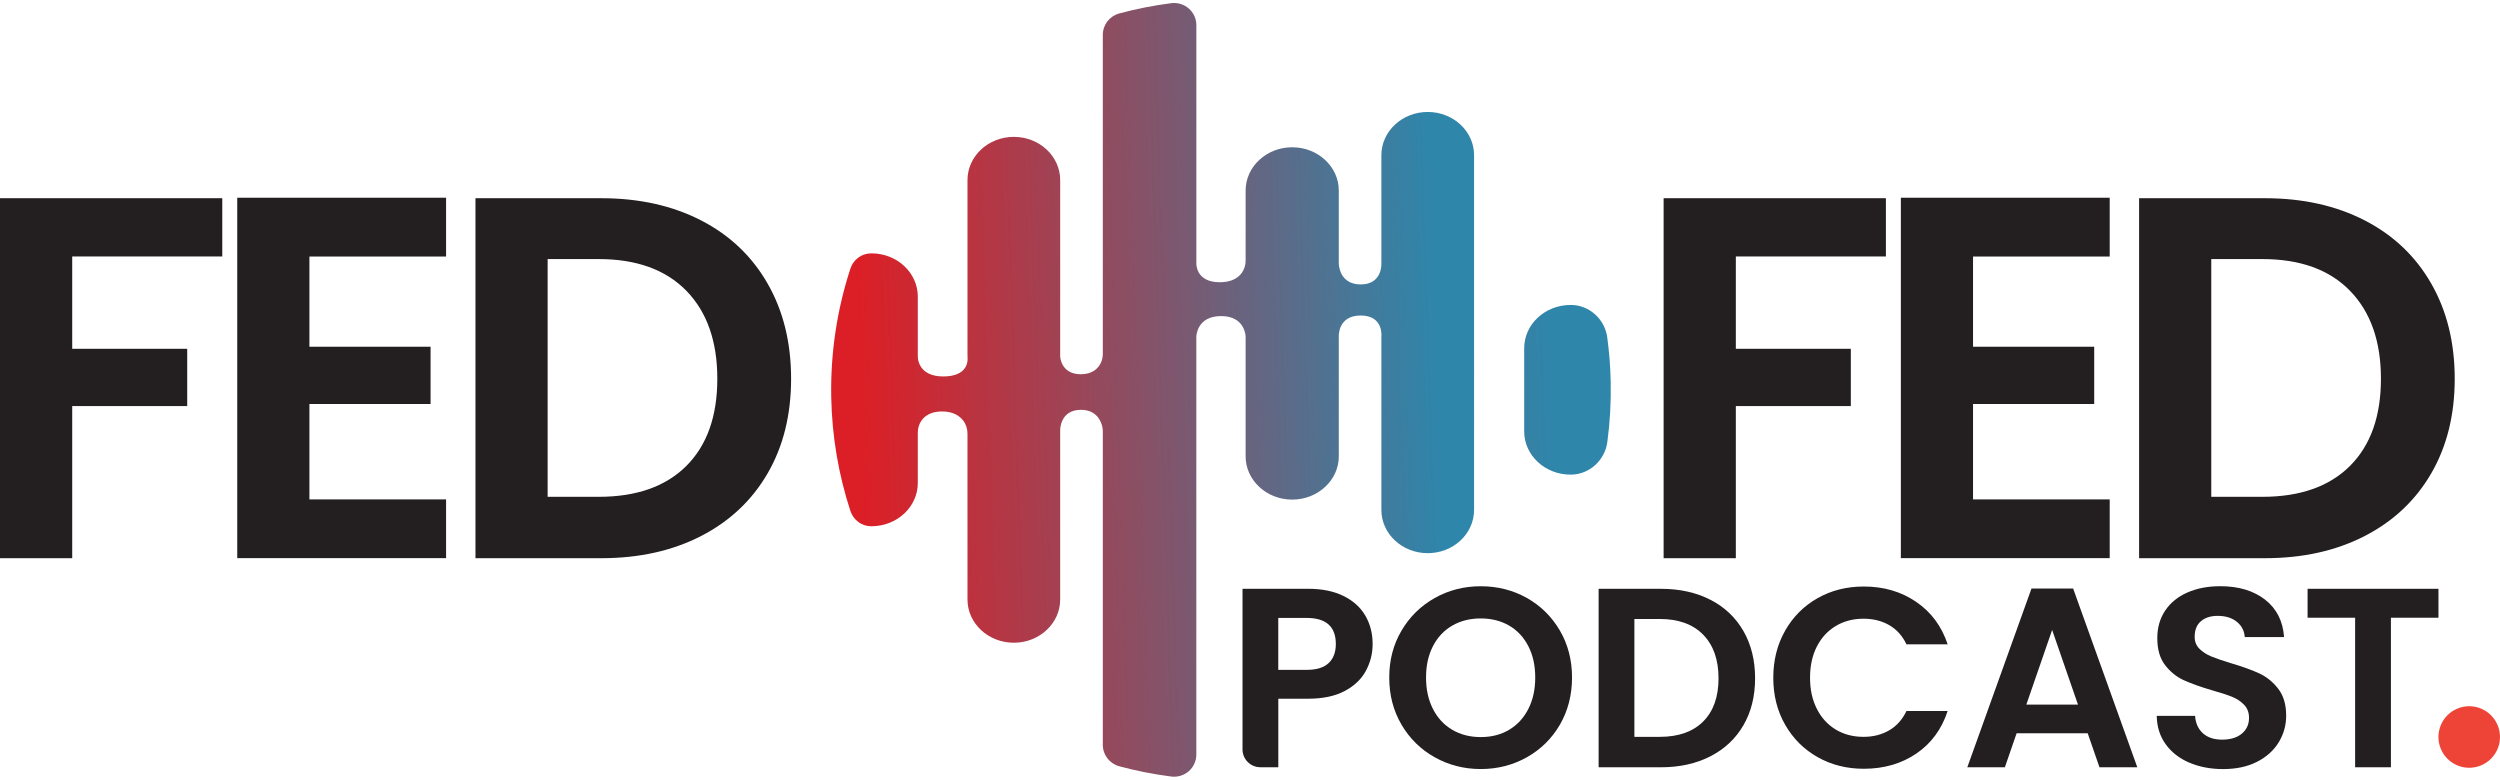
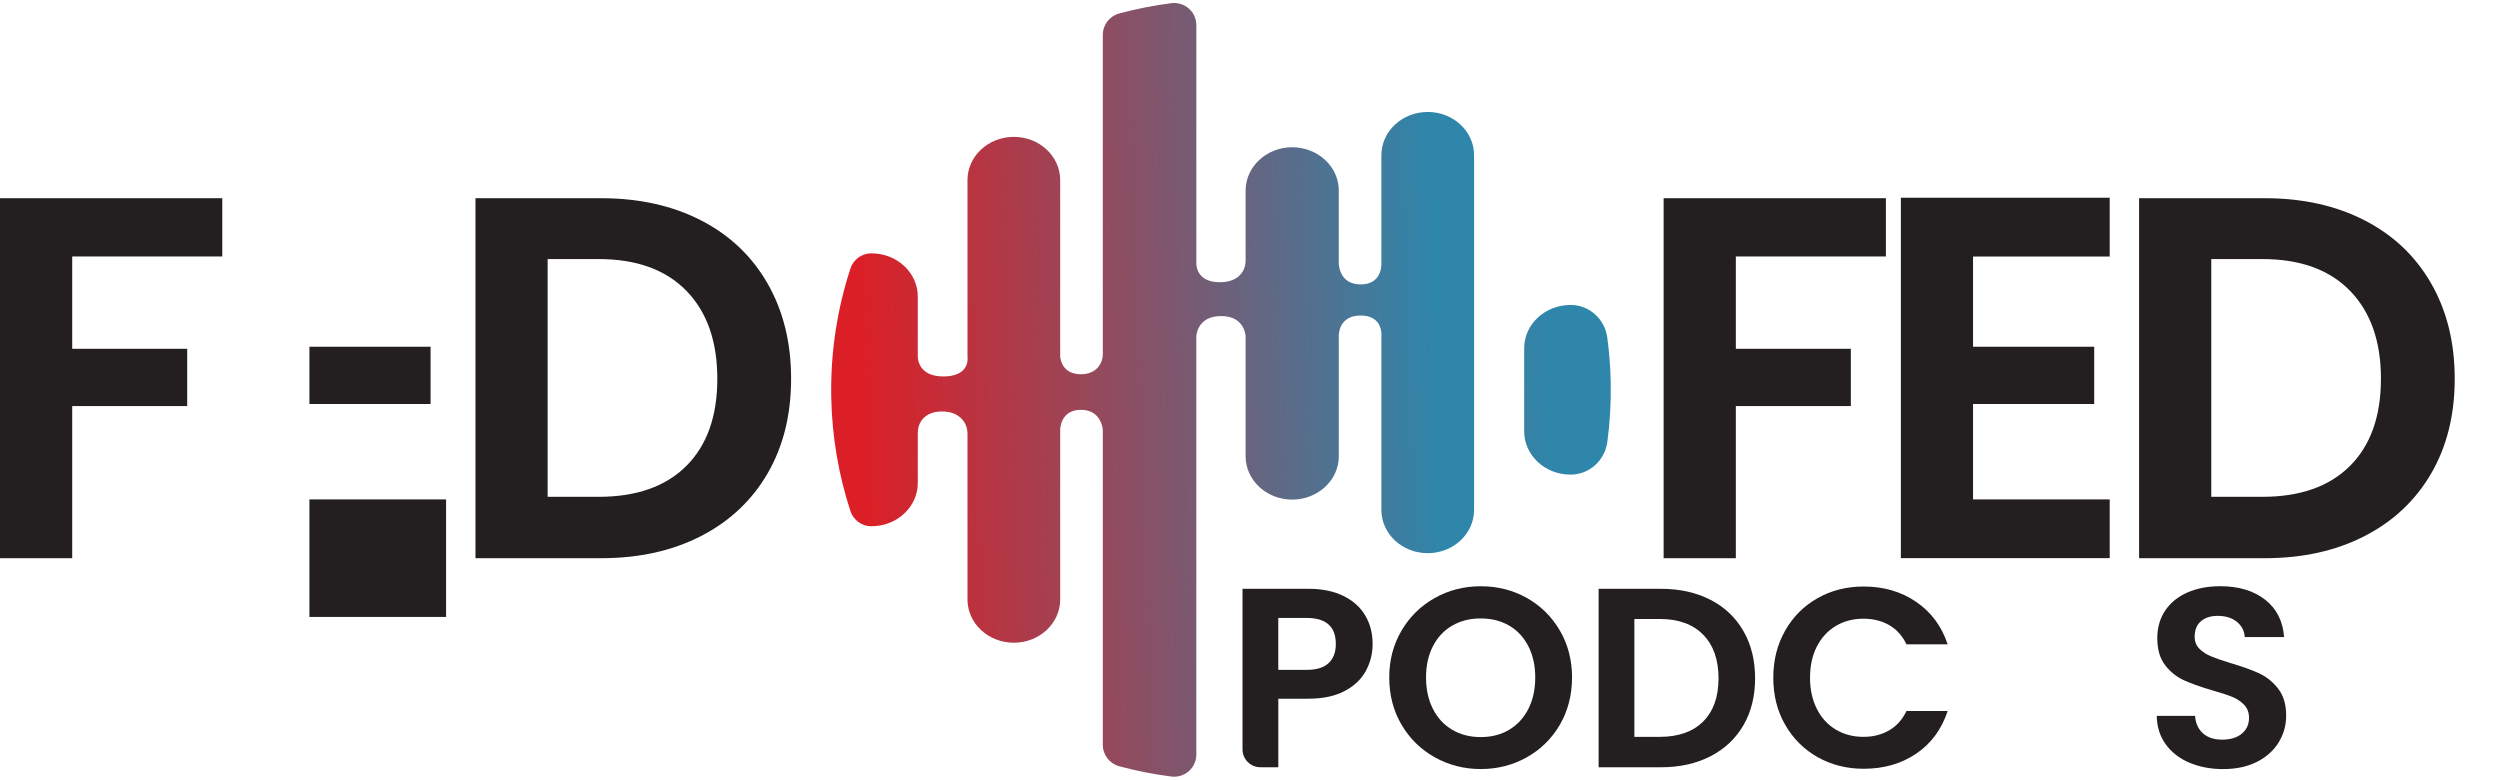
<svg xmlns="http://www.w3.org/2000/svg" id="Layer_2" viewBox="0 0 651.56 203.19">
  <defs>
    <style>.cls-1{fill:#ee4438;}.cls-1,.cls-2,.cls-3,.cls-4,.cls-5{stroke-width:0px;}.cls-2{fill:none;}.cls-3{fill:url(#linear-gradient);}.cls-4{fill:#231f20;}.cls-5{fill:url(#linear-gradient-2);}</style>
    <linearGradient id="linear-gradient" x1="224.78" y1="104.3" x2="654.08" y2="90.03" gradientUnits="userSpaceOnUse">
      <stop offset="0" stop-color="#dc1f26" />
      <stop offset=".35" stop-color="#2e86ab" />
    </linearGradient>
    <linearGradient id="linear-gradient-2" x1="224.9" y1="107.72" x2="654.19" y2="93.46" gradientUnits="userSpaceOnUse">
      <stop offset="0" stop-color="#dc1f26" />
      <stop offset=".42" stop-color="#2e86ab" />
    </linearGradient>
  </defs>
  <g id="Layer_1-2">
    <path class="cls-4" d="M491.51,51.66v15.19h-39.11s0,24.06,0,24.06h29.97v14.92h-29.97s0,39.65,0,39.65h-18.82V51.66h57.93Z" />
    <path class="cls-4" d="M514.22,66.85v23.52h31.58v14.92h-31.58s0,24.86,0,24.86h35.62v15.32h-54.43V51.53h54.43v15.32h-35.62Z" />
    <path class="cls-4" d="M616.3,57.44c7.48,3.85,13.26,9.34,17.34,16.47,4.08,7.12,6.12,15.39,6.12,24.8s-2.04,17.63-6.12,24.66c-4.08,7.03-9.86,12.48-17.34,16.33-7.48,3.85-16.15,5.78-26.01,5.78h-32.79V51.66h32.79c9.86,0,18.52,1.93,26.01,5.78ZM612.47,121.42c5.38-5.38,8.06-12.95,8.06-22.71s-2.69-17.4-8.06-22.92-12.99-8.27-22.85-8.27h-13.31s0,61.96,0,61.96h13.31c9.86,0,17.47-2.69,22.85-8.06Z" />
    <path class="cls-4" d="M57.93,51.66v15.19H18.82s0,24.06,0,24.06h29.97v14.92h-29.97s0,39.65,0,39.65H0V51.66h57.93Z" />
-     <path class="cls-4" d="M80.64,66.85v23.52h31.58v14.92h-31.58s0,24.86,0,24.86h35.62v15.32h-54.43V51.53h54.43v15.32h-35.62Z" />
+     <path class="cls-4" d="M80.64,66.85v23.52h31.58v14.92h-31.58s0,24.86,0,24.86h35.62v15.32h-54.43h54.43v15.32h-35.62Z" />
    <path class="cls-4" d="M182.72,57.44c7.48,3.85,13.26,9.34,17.34,16.47,4.08,7.12,6.12,15.39,6.12,24.8s-2.04,17.63-6.12,24.66c-4.08,7.03-9.86,12.48-17.34,16.33-7.48,3.85-16.15,5.78-26.01,5.78h-32.79V51.66h32.79c9.86,0,18.52,1.93,26.01,5.78ZM178.89,121.42c5.38-5.38,8.06-12.95,8.06-22.71s-2.69-17.4-8.06-22.92c-5.38-5.51-12.99-8.27-22.85-8.27h-13.31s0,61.96,0,61.96h13.31c9.86,0,17.47-2.69,22.85-8.06Z" />
    <path class="cls-2" d="M409.32,123.71c-6.67,0-12.08-5.05-12.08-11.27v-21.68c0-6.23,5.41-11.27,12.08-11.27,3.47,0,6.59,1.37,8.8,3.56C409.26,35.03,366.75-.92,316.33.02c-1.52.03-3.03.1-4.53.19v68.43s-.24,4.92,6.11,4.92c6.35,0,6.73-4.92,6.73-4.92v-18.99c0-6.23,5.46-11.27,12.14-11.27s12.14,5.05,12.14,11.27v18.99s-.02,5.49,5.71,5.49,5.39-5.49,5.39-5.49v-28.19c0-6.23,5.41-11.27,12.08-11.27s12.08,5.05,12.08,11.27v122.29c0,6.23-5.41,11.27-12.08,11.27-6.67,0-12.08-5.05-12.08-11.27v-75.02s.64-5.49-5.39-5.49c-6.04,0-5.71,5.49-5.71,5.49v31.22c0,6.23-5.46,11.27-12.14,11.27-6.67,0-12.14-5.05-12.14-11.27v-31.22s-.07-5.35-6.42-5.35c-6.35,0-6.42,5.35-6.42,5.35v115.27c2.75.17,5.52.24,8.32.19,49.11-.92,89.43-36.54,98.01-83.04-2.2,2.2-5.33,3.58-8.81,3.58Z" />
    <path class="cls-2" d="M239.21,77.31v15.61s-.18,5.2,6.63,5.2c7.28,0,6.32-5.2,6.32-5.2v-45.97c0-6.23,5.41-11.27,12.08-11.27,6.67,0,12.08,5.05,12.08,11.27v45.97s.13,4.63,5.4,4.63c5.26,0,5.71-4.63,5.71-4.63V4.76c-30.06,9.55-53.96,32.67-64.67,62.05,1.36-.49,2.83-.78,4.38-.78,6.67,0,12.08,5.05,12.08,11.27Z" />
    <path class="cls-2" d="M281.72,106.8c-5.42,0-5.4,5.2-5.4,5.2v44.23c0,6.23-5.41,11.27-12.08,11.27s-12.08-5.05-12.08-11.27v-44.23s-.75-4.77-6.63-4.77c-5.89,0-6.32,4.77-6.32,4.77v13.88c0,6.23-5.41,11.27-12.08,11.27-1.55,0-3.02-.28-4.38-.78,10.75,29.5,34.74,52.54,64.68,62.06v-86.43s-.29-5.2-5.71-5.2Z" />
    <path class="cls-3" d="M318.22,82.37c6.35,0,6.42,5.35,6.42,5.35v31.22c0,6.23,5.46,11.27,12.14,11.27,6.67,0,12.14-5.05,12.14-11.27v-31.22s-.33-5.49,5.71-5.49c6.04,0,5.39,5.49,5.39,5.49v45.18c0,6.23,5.41,11.27,12.08,11.27,6.67,0,12.08-5.05,12.08-11.27V40.45c0-6.23-5.41-11.27-12.08-11.27s-12.08,5.05-12.08,11.27v28.19s.34,5.49-5.39,5.49-5.71-5.49-5.71-5.49v-18.99c0-6.23-5.46-11.27-12.14-11.27s-12.14,5.05-12.14,11.27v18.23c0,1.15-.31,2.29-.98,3.22-.89,1.23-2.57,2.46-5.75,2.46-6.35,0-6.11-4.92-6.11-4.92V6.55c0-3.49-3.08-6.16-6.55-5.72-4.62.59-9.13,1.49-13.53,2.67-2.53.68-4.3,2.96-4.3,5.58v83.12c0,.85-.17,1.69-.55,2.45-.66,1.31-2.09,2.89-5.16,2.89-5.26,0-5.4-4.63-5.4-4.63v-45.97c0-6.23-5.41-11.27-12.08-11.27-6.67,0-12.08,5.05-12.08,11.27v45.61c0,.17,0,.35.02.52.09.89.16,5.04-6.34,5.04-6.81,0-6.63-5.2-6.63-5.2v-15.61c0-6.23-5.41-11.27-12.08-11.27-.05,0-.1,0-.15,0-2.43.03-4.58,1.64-5.33,3.96-3.44,10.53-5.22,21.8-5,33.5.19,10.36,1.94,20.34,5,29.7.76,2.31,2.9,3.93,5.33,3.96.05,0,.1,0,.15,0,6.67,0,12.08-5.05,12.08-11.27v-13.08c0-1.13.3-2.26.95-3.18.84-1.19,2.42-2.39,5.37-2.39,2.95,0,4.61,1.2,5.53,2.4.74.96,1.1,2.17,1.1,3.39v43.22c0,6.23,5.41,11.27,12.08,11.27s12.08-5.05,12.08-11.27v-44.23s-.03-5.2,5.4-5.2c4.08,0,5.25,2.95,5.58,4.41.09.39.13.8.13,1.2v81.71c0,2.62,1.77,4.9,4.3,5.58,4.4,1.19,8.92,2.08,13.53,2.67,3.47.44,6.54-2.23,6.54-5.72v-108.93s.07-5.35,6.42-5.35Z" />
    <path class="cls-5" d="M409.32,79.48c-6.67,0-12.08,5.05-12.08,11.27v21.68c0,6.23,5.41,11.27,12.08,11.27.04,0,.08,0,.11,0,4.82-.04,8.84-3.73,9.48-8.51.68-5.06.98-10.24.88-15.5-.07-3.98-.38-7.91-.9-11.76-.64-4.76-4.67-8.42-9.47-8.46-.03,0-.07,0-.1,0Z" />
    <path class="cls-4" d="M355.98,174.84c-1.18,2.18-3.02,3.93-5.53,5.26-2.51,1.33-5.68,2-9.49,2h-7.8s0,17.86,0,17.86h-4.68c-2.57,0-4.65-2.08-4.65-4.65v-41.86h17.12c3.6,0,6.66.62,9.19,1.87,2.53,1.24,4.43,2.96,5.7,5.13,1.27,2.18,1.9,4.64,1.9,7.4,0,2.49-.59,4.82-1.77,7ZM346.28,172.81c1.24-1.18,1.87-2.83,1.87-4.96,0-4.53-2.53-6.8-7.6-6.8h-7.4s0,13.53,0,13.53h7.4c2.58,0,4.49-.59,5.73-1.77Z" />
    <path class="cls-4" d="M373.93,197.37c-3.64-2.04-6.53-4.87-8.66-8.5-2.13-3.62-3.2-7.72-3.2-12.29s1.07-8.61,3.2-12.23c2.13-3.62,5.02-6.45,8.66-8.5,3.64-2.04,7.64-3.06,11.99-3.06s8.41,1.02,12.03,3.06c3.62,2.04,6.48,4.88,8.6,8.5,2.11,3.62,3.16,7.7,3.16,12.23s-1.06,8.67-3.16,12.29c-2.11,3.62-4.99,6.45-8.63,8.5-3.64,2.04-7.64,3.06-11.99,3.06s-8.35-1.02-11.99-3.06ZM393.32,190.2c2.13-1.27,3.8-3.08,5-5.43,1.2-2.35,1.8-5.09,1.8-8.2s-.6-5.83-1.8-8.16-2.86-4.12-5-5.36c-2.13-1.24-4.6-1.87-7.4-1.87-2.8,0-5.27.62-7.43,1.87-2.15,1.24-3.83,3.03-5.03,5.36-1.2,2.33-1.8,5.05-1.8,8.16s.6,5.84,1.8,8.2c1.2,2.36,2.88,4.16,5.03,5.43,2.15,1.27,4.63,1.9,7.43,1.9s5.26-.63,7.4-1.9Z" />
    <path class="cls-4" d="M445.79,156.32c3.71,1.91,6.57,4.63,8.6,8.16,2.02,3.53,3.03,7.63,3.03,12.29s-1.01,8.74-3.03,12.23c-2.02,3.49-4.89,6.19-8.6,8.1-3.71,1.91-8.01,2.87-12.89,2.87h-16.26v-46.51h16.26c4.89,0,9.18.96,12.89,2.87ZM443.89,188.04c2.67-2.67,4-6.42,4-11.26s-1.33-8.63-4-11.36-6.44-4.1-11.33-4.1h-6.6s0,30.72,0,30.72h6.6c4.89,0,8.66-1.33,11.33-4Z" />
    <path class="cls-4" d="M465.25,164.35c2.07-3.62,4.89-6.44,8.46-8.46,3.57-2.02,7.58-3.03,12.03-3.03,5.2,0,9.75,1.33,13.66,4,3.91,2.67,6.64,6.35,8.2,11.06h-10.73c-1.07-2.22-2.57-3.89-4.5-5-1.93-1.11-4.16-1.67-6.7-1.67-2.71,0-5.12.63-7.23,1.9-2.11,1.27-3.75,3.05-4.93,5.36-1.18,2.31-1.77,5.02-1.77,8.13s.59,5.76,1.77,8.1c1.18,2.33,2.82,4.13,4.93,5.4,2.11,1.27,4.52,1.9,7.23,1.9,2.53,0,4.76-.57,6.7-1.7s3.43-2.81,4.5-5.03h10.73c-1.56,4.75-4.28,8.45-8.16,11.09-3.89,2.64-8.45,3.96-13.69,3.96-4.44,0-8.45-1.01-12.03-3.03-3.58-2.02-6.4-4.83-8.46-8.43-2.07-3.6-3.1-7.68-3.1-12.26s1.03-8.67,3.1-12.29Z" />
-     <path class="cls-4" d="M544.1,191.1h-18.52s-3.06,8.86-3.06,8.86h-9.79s16.72-46.57,16.72-46.57h10.86s16.72,46.57,16.72,46.57h-9.86s-3.07-8.86-3.07-8.86ZM541.57,183.64l-6.73-19.46-6.73,19.46h13.46Z" />
    <path class="cls-4" d="M570.59,198.77c-2.6-1.11-4.65-2.71-6.16-4.8-1.51-2.09-2.29-4.55-2.33-7.4h9.99c.13,1.91.81,3.42,2.03,4.53,1.22,1.11,2.9,1.67,5.03,1.67s3.89-.52,5.13-1.57c1.24-1.04,1.87-2.41,1.87-4.1,0-1.38-.42-2.51-1.27-3.4-.84-.89-1.9-1.59-3.16-2.1-1.27-.51-3.01-1.08-5.23-1.7-3.02-.89-5.47-1.77-7.36-2.63-1.89-.87-3.51-2.18-4.86-3.93-1.36-1.75-2.03-4.1-2.03-7.03,0-2.75.69-5.15,2.07-7.2,1.38-2.04,3.31-3.61,5.8-4.7,2.49-1.09,5.33-1.63,8.53-1.63,4.8,0,8.7,1.17,11.69,3.5,3,2.33,4.65,5.59,4.96,9.76h-10.26c-.09-1.6-.77-2.92-2.03-3.96-1.27-1.04-2.94-1.57-5.03-1.57-1.82,0-3.28.47-4.36,1.4-1.09.93-1.63,2.29-1.63,4.06,0,1.24.41,2.28,1.23,3.1.82.82,1.84,1.49,3.06,2,1.22.51,2.94,1.1,5.16,1.77,3.02.89,5.49,1.78,7.4,2.67,1.91.89,3.55,2.22,4.93,4,1.38,1.78,2.07,4.11,2.07,7,0,2.49-.64,4.8-1.93,6.93-1.29,2.13-3.18,3.83-5.66,5.1-2.49,1.27-5.44,1.9-8.86,1.9-3.24,0-6.16-.56-8.76-1.67Z" />
-     <path class="cls-4" d="M635.52,153.46v7.53h-12.39s0,38.98,0,38.98h-9.33v-38.98h-12.39v-7.53h34.11Z" />
-     <circle class="cls-1" cx="643.54" cy="192.1" r="8.02" transform="translate(-25.92 245.7) rotate(-21.2)" />
  </g>
</svg>